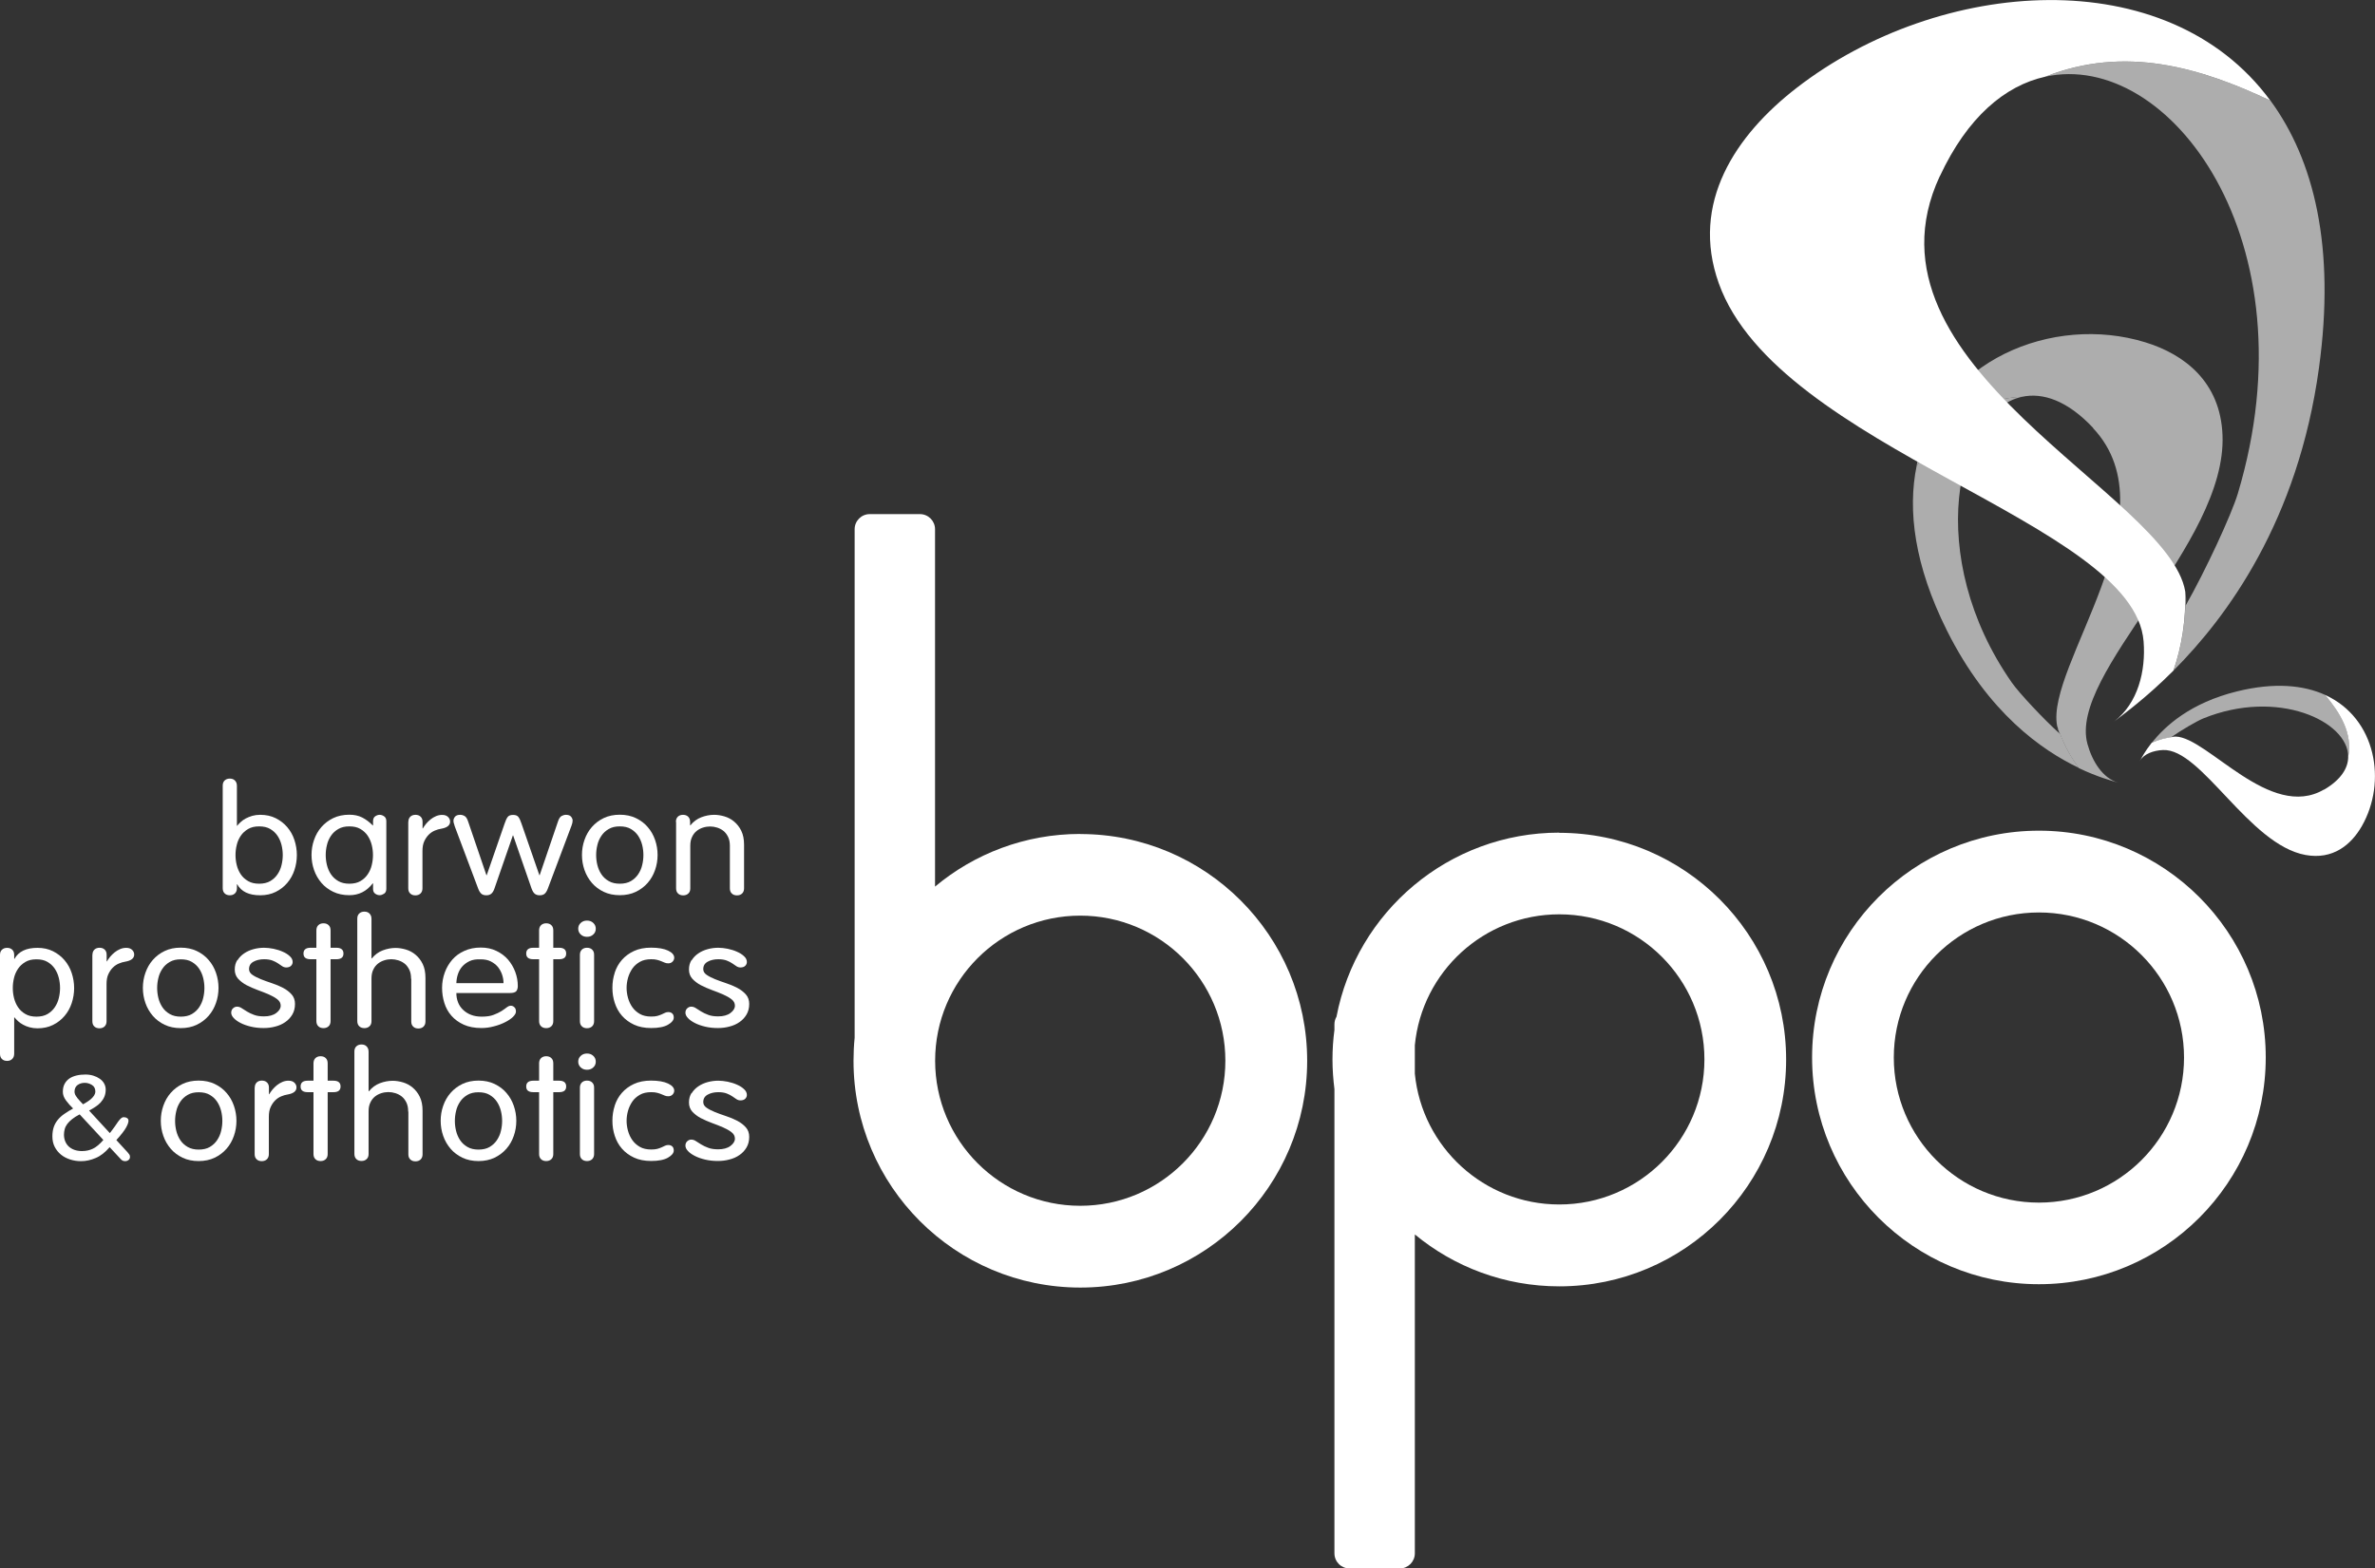
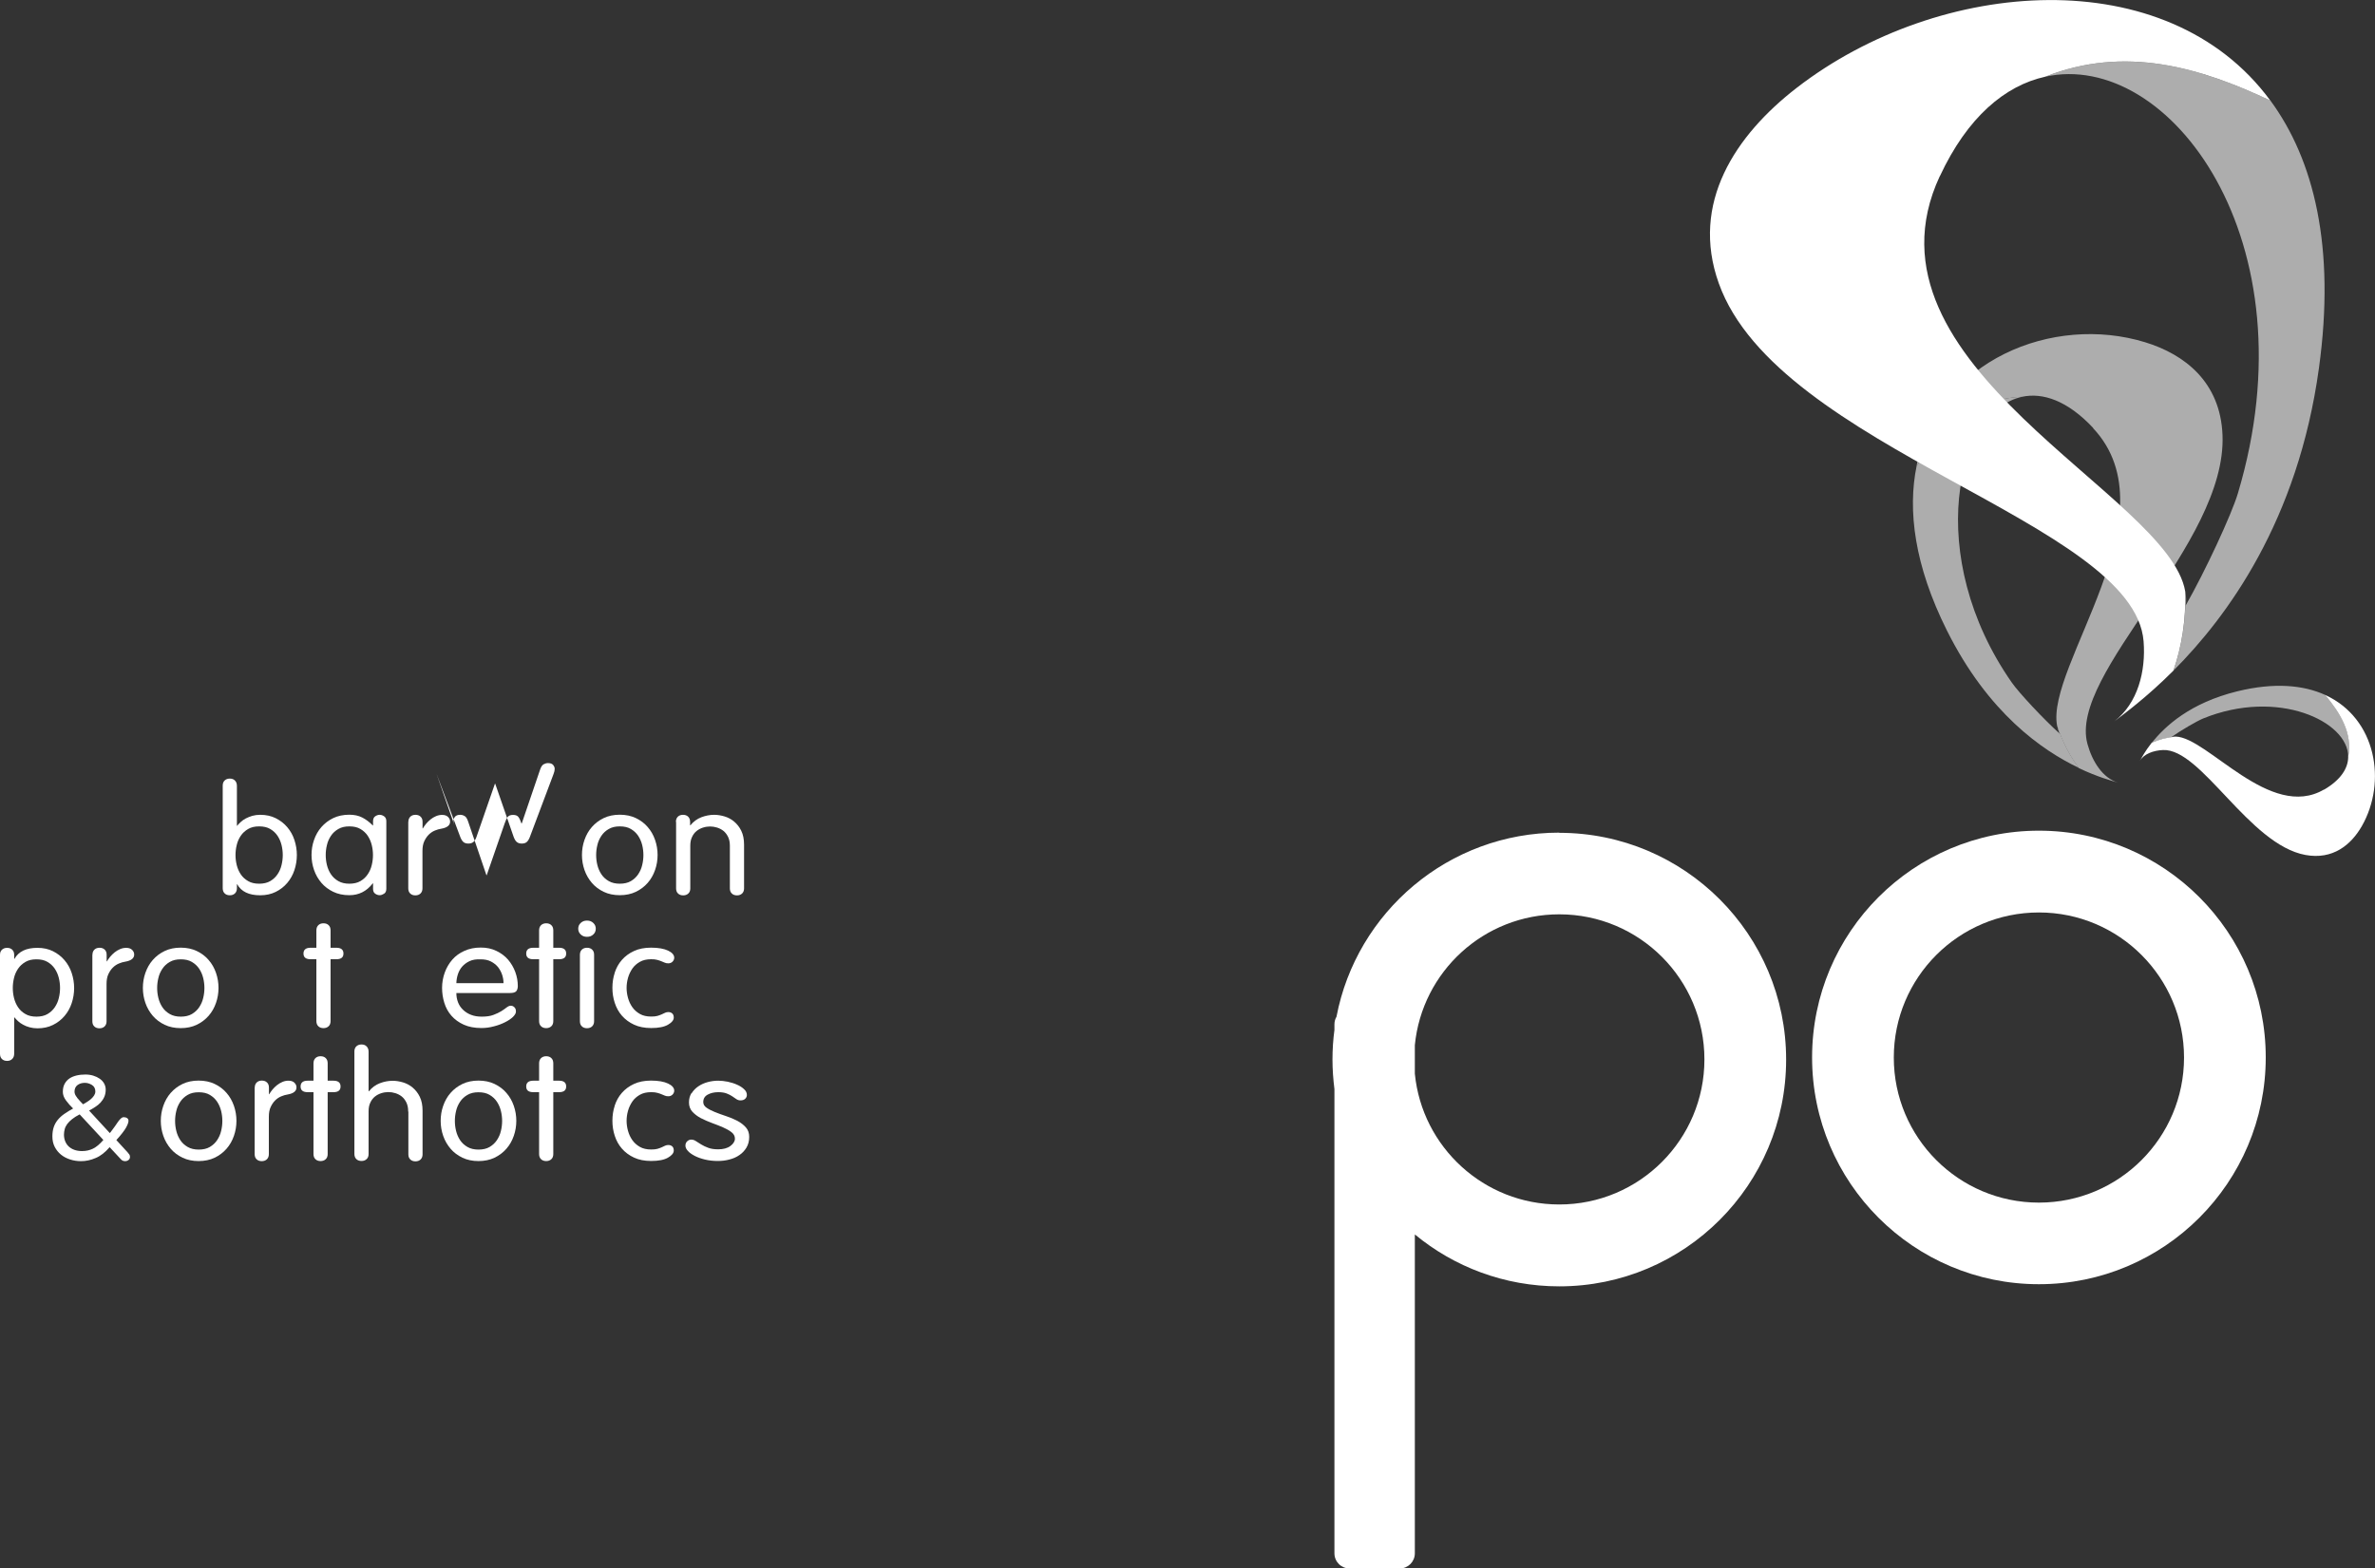
<svg xmlns="http://www.w3.org/2000/svg" id="Layer_2" viewBox="0 0 254.33 168">
  <rect x="0" y="0" width="254.33" height="168" fill="#333333" stroke="none" />
  <defs>
    <style>.cls-1{fill-rule:evenodd;}.cls-1,.cls-2,.cls-3{fill:#fff;stroke-width:0px;}.cls-2,.cls-4{opacity:.6;}</style>
  </defs>
  <g id="Layer_1-2">
    <path class="cls-3" d="M23.85,84.15c0-.24.07-.42.21-.55.14-.13.32-.2.55-.2s.42.07.55.21c.14.14.21.33.21.57v4.27h.03c.1-.13.23-.26.38-.4.15-.14.33-.27.54-.38.21-.11.44-.2.7-.28.26-.07.54-.11.84-.11.62,0,1.18.12,1.66.36.48.24.9.56,1.24.96.34.4.6.86.77,1.38.17.52.26,1.06.26,1.61s-.09,1.1-.26,1.61c-.17.52-.43.98-.77,1.38-.34.4-.75.72-1.24.96-.48.24-1.04.36-1.66.36-1.2,0-2.02-.39-2.46-1.18h-.03v.42c0,.24-.07.42-.21.56-.14.13-.32.2-.55.2s-.42-.07-.55-.2c-.14-.13-.21-.32-.21-.55v-10.98ZM25.35,92.66c.09.36.23.69.43.99s.46.54.79.73c.32.19.72.28,1.18.28s.87-.09,1.19-.28c.32-.19.58-.43.78-.73.2-.3.35-.63.43-.99.09-.36.13-.72.13-1.07s-.04-.71-.13-1.07c-.09-.36-.23-.69-.43-.99-.2-.3-.46-.54-.78-.73-.32-.19-.71-.28-1.19-.28s-.85.09-1.18.28c-.32.19-.59.43-.79.73s-.35.63-.43.99c-.09.36-.13.72-.13,1.07s.04.71.13,1.07Z" />
    <path class="cls-3" d="M41.37,95.21c0,.24-.08.42-.24.52s-.32.16-.47.16c-.16,0-.32-.05-.48-.16s-.23-.28-.23-.52v-.59h-.03c-.33.43-.71.75-1.13.96-.42.21-.88.31-1.38.31-.65,0-1.22-.12-1.72-.36-.5-.24-.93-.56-1.27-.96s-.61-.86-.79-1.38c-.18-.52-.27-1.05-.27-1.61s.09-1.1.27-1.61c.18-.52.44-.98.79-1.38s.77-.72,1.27-.96,1.08-.36,1.72-.36c.53,0,.99.1,1.38.3.39.2.77.48,1.13.85h.03v-.45c0-.25.08-.43.23-.53s.31-.16.48-.16c.15,0,.31.05.47.16s.24.28.24.52v7.25ZM35.01,92.66c.09.36.23.69.43.99.2.3.46.54.79.73s.72.28,1.18.28.87-.09,1.19-.28.58-.43.78-.73.35-.63.43-.99c.09-.36.13-.72.13-1.07s-.04-.71-.13-1.07c-.09-.36-.23-.69-.43-.99s-.46-.54-.78-.73-.71-.28-1.19-.28-.85.09-1.18.28-.59.43-.79.73c-.2.3-.35.63-.43.99-.09.36-.13.72-.13,1.07s.04.71.13,1.07Z" />
    <path class="cls-3" d="M43.73,88.03c0-.23.07-.41.21-.55.14-.13.32-.2.55-.2s.42.07.55.2c.14.13.21.31.21.55v.71h.03c.09-.16.21-.32.35-.5.14-.17.31-.33.48-.47.18-.14.37-.26.59-.35.21-.09.43-.13.65-.13.27,0,.47.07.62.21.15.14.23.31.23.51,0,.4-.32.65-.95.76-.22.03-.45.1-.69.2-.24.1-.46.25-.65.44-.19.19-.35.43-.48.71-.13.28-.19.63-.19,1.04v4c0,.23-.07.41-.21.55-.14.13-.32.2-.55.2s-.42-.07-.55-.2c-.14-.13-.21-.31-.21-.55v-7.12Z" />
-     <path class="cls-3" d="M48.68,88.44c-.03-.11-.06-.2-.09-.29s-.03-.17-.03-.25c0-.14.05-.27.16-.41.11-.14.3-.21.56-.21.16,0,.32.04.47.13.15.08.28.28.38.59l1.96,5.75h.03l1.92-5.54c.1-.31.21-.54.32-.69.11-.15.3-.23.58-.23s.47.08.58.23c.11.15.22.38.32.69l1.92,5.54h.03l1.96-5.75c.1-.31.23-.5.38-.59.15-.08.31-.13.47-.13.27,0,.45.07.56.21.11.14.16.27.16.41,0,.07-.01.16-.03.25s-.05.19-.09.29l-2.53,6.73c-.1.27-.22.46-.35.57-.13.11-.31.16-.53.16-.21,0-.38-.05-.52-.16-.14-.11-.25-.3-.35-.57l-1.97-5.68h-.03l-1.97,5.68c-.09.27-.21.46-.35.57-.14.11-.31.16-.52.16-.22,0-.4-.05-.53-.16-.13-.11-.25-.3-.35-.57l-2.53-6.73Z" />
+     <path class="cls-3" d="M48.68,88.44c-.03-.11-.06-.2-.09-.29s-.03-.17-.03-.25c0-.14.05-.27.16-.41.11-.14.3-.21.56-.21.16,0,.32.04.47.13.15.08.28.28.38.59l1.96,5.75h.03l1.92-5.54c.1-.31.21-.54.32-.69.11-.15.3-.23.58-.23s.47.08.58.23c.11.15.22.38.32.69h.03l1.96-5.75c.1-.31.23-.5.38-.59.15-.08.31-.13.47-.13.27,0,.45.07.56.21.11.14.16.27.16.41,0,.07-.01.16-.03.25s-.05.19-.09.29l-2.53,6.73c-.1.27-.22.46-.35.57-.13.11-.31.16-.53.16-.21,0-.38-.05-.52-.16-.14-.11-.25-.3-.35-.57l-1.97-5.68h-.03l-1.97,5.68c-.09.27-.21.46-.35.57-.14.11-.31.16-.52.16-.22,0-.4-.05-.53-.16-.13-.11-.25-.3-.35-.57l-2.53-6.73Z" />
    <path class="cls-3" d="M62.59,89.97c.18-.52.44-.98.79-1.38s.77-.72,1.27-.96,1.08-.36,1.72-.36,1.22.12,1.72.36.93.56,1.27.96c.35.4.61.86.79,1.38.18.52.27,1.06.27,1.61s-.09,1.1-.27,1.61c-.18.52-.44.98-.79,1.38-.35.4-.77.72-1.27.96-.5.24-1.08.36-1.72.36s-1.22-.12-1.72-.36c-.5-.24-.93-.56-1.27-.96s-.61-.86-.79-1.38c-.18-.52-.27-1.05-.27-1.61s.09-1.1.27-1.61ZM63.97,92.66c.09.36.23.69.43.99.2.3.46.54.79.73s.72.28,1.18.28.87-.09,1.19-.28.58-.43.78-.73.35-.63.43-.99c.09-.36.13-.72.13-1.07s-.04-.71-.13-1.07c-.09-.36-.23-.69-.43-.99s-.46-.54-.78-.73-.71-.28-1.19-.28-.85.09-1.18.28-.59.43-.79.73c-.2.3-.35.63-.43.99-.09.36-.13.72-.13,1.07s.04.71.13,1.07Z" />
    <path class="cls-3" d="M72.38,88.03c0-.23.07-.41.21-.55.14-.13.32-.2.55-.2s.42.07.55.2c.14.13.21.32.21.56v.34l.03.03c.33-.41.73-.7,1.18-.87.45-.17.91-.26,1.37-.26.36,0,.72.06,1.1.17.37.11.72.29,1.03.55s.57.58.77.99.3.9.3,1.5v4.67c0,.23-.07.41-.21.55-.14.13-.32.2-.55.2s-.42-.07-.55-.2c-.14-.13-.21-.31-.21-.54v-4.57c0-.37-.06-.68-.19-.95-.13-.26-.29-.48-.49-.64-.2-.16-.43-.28-.68-.36s-.51-.12-.76-.12-.51.04-.76.12c-.25.08-.48.2-.68.36-.2.16-.37.38-.49.64-.13.26-.19.58-.19.95v4.57c0,.23-.07.41-.21.54-.14.13-.32.2-.55.2s-.42-.07-.55-.2c-.14-.13-.21-.31-.21-.55v-7.12Z" />
    <path class="cls-3" d="M0,102.28c0-.24.07-.42.21-.55s.32-.2.55-.2.42.07.55.2c.14.13.21.32.21.56v.42h.03c.44-.79,1.26-1.18,2.46-1.18.62,0,1.18.12,1.66.36.48.24.9.56,1.24.96.34.4.6.86.77,1.38.17.52.26,1.06.26,1.61s-.09,1.1-.26,1.61c-.17.52-.43.98-.77,1.38-.34.4-.75.72-1.24.96-.48.24-1.04.36-1.66.36-.3,0-.58-.04-.84-.11-.26-.07-.49-.16-.7-.28-.21-.11-.39-.24-.54-.38-.15-.14-.28-.28-.38-.4h-.03v3.88c0,.24-.07.43-.21.57-.14.14-.32.21-.55.21s-.42-.07-.55-.2c-.14-.13-.21-.32-.21-.55v-10.6ZM1.5,106.9c.09.36.23.69.43.99s.46.54.79.73c.32.19.72.28,1.18.28s.87-.09,1.19-.28c.32-.19.58-.43.78-.73.2-.3.35-.63.43-.99.09-.36.13-.72.13-1.07s-.04-.71-.13-1.07c-.09-.36-.23-.69-.43-.99-.2-.3-.46-.54-.78-.73-.32-.19-.71-.28-1.19-.28s-.85.09-1.18.28c-.32.19-.59.43-.79.73s-.35.63-.43.99c-.09.36-.13.72-.13,1.07s.04.71.13,1.07Z" />
    <path class="cls-3" d="M9.9,102.27c0-.23.07-.41.21-.55.14-.13.32-.2.55-.2s.42.07.55.2c.14.13.21.31.21.55v.71h.03c.09-.16.21-.32.35-.5.14-.17.31-.33.48-.47.18-.14.37-.26.59-.35.21-.09.43-.13.65-.13.27,0,.47.07.62.21.15.14.23.31.23.51,0,.4-.32.65-.95.76-.22.03-.45.1-.69.2-.24.1-.46.25-.65.44-.19.19-.35.43-.48.71-.13.28-.19.63-.19,1.04v4c0,.23-.07.41-.21.55-.14.13-.32.2-.55.2s-.42-.07-.55-.2c-.14-.13-.21-.31-.21-.55v-7.12Z" />
    <path class="cls-3" d="M15.57,104.21c.18-.52.44-.98.79-1.38s.77-.72,1.27-.96,1.08-.36,1.72-.36,1.22.12,1.72.36.93.56,1.27.96c.35.4.61.86.79,1.38.18.52.27,1.06.27,1.61s-.09,1.1-.27,1.61c-.18.52-.44.98-.79,1.38-.35.4-.77.72-1.27.96-.5.24-1.08.36-1.72.36s-1.22-.12-1.72-.36c-.5-.24-.93-.56-1.27-.96s-.61-.86-.79-1.38c-.18-.52-.27-1.05-.27-1.61s.09-1.1.27-1.61ZM16.96,106.9c.09.36.23.69.43.99.2.3.46.54.79.73s.72.28,1.18.28.87-.09,1.19-.28.58-.43.78-.73.35-.63.43-.99c.09-.36.13-.72.13-1.07s-.04-.71-.13-1.07c-.09-.36-.23-.69-.43-.99s-.46-.54-.78-.73-.71-.28-1.19-.28-.85.09-1.18.28-.59.43-.79.73c-.2.3-.35.63-.43.99-.09.36-.13.72-.13,1.07s.04.71.13,1.07Z" />
-     <path class="cls-3" d="M25.43,102.86c.18-.29.42-.54.72-.74.29-.2.63-.35,1-.45.37-.1.75-.15,1.13-.15.31,0,.65.04,1.01.11.36.08.7.18,1,.32.3.13.55.29.75.48.2.18.3.39.3.62,0,.15-.06.29-.17.4-.12.12-.29.18-.52.18-.16,0-.31-.05-.44-.14-.13-.09-.28-.19-.44-.3-.16-.11-.36-.21-.59-.3-.23-.09-.53-.14-.9-.14-.44,0-.82.09-1.13.26-.32.17-.48.44-.48.8,0,.24.12.45.36.61.24.17.55.32.91.47s.76.28,1.19.43c.43.14.82.31,1.19.5.36.19.67.43.91.7.24.27.36.61.36,1.02,0,.44-.1.82-.29,1.14-.19.32-.44.59-.75.8-.31.22-.67.38-1.07.48-.4.11-.82.16-1.25.16-.48,0-.94-.05-1.36-.15-.42-.1-.79-.23-1.1-.39-.31-.16-.56-.33-.74-.53-.18-.19-.27-.38-.27-.57,0-.19.06-.35.19-.47.13-.12.27-.18.43-.18.17,0,.34.05.5.16.16.11.35.23.57.36.22.13.47.26.76.36.29.11.64.16,1.06.16.55,0,.99-.12,1.31-.36.32-.24.48-.5.48-.78s-.12-.5-.36-.69-.55-.36-.91-.52c-.36-.16-.76-.31-1.19-.47s-.82-.33-1.19-.52c-.36-.19-.67-.43-.91-.69-.24-.27-.36-.6-.36-.99s.09-.73.28-1.02Z" />
    <path class="cls-3" d="M33.88,99.66c0-.24.07-.42.21-.56.14-.13.32-.2.55-.2s.42.07.55.2c.14.13.21.32.21.56v1.86h.62c.51,0,.76.21.76.62s-.25.61-.76.61h-.62v6.63c0,.23-.07.42-.21.55-.14.13-.32.2-.55.2s-.42-.07-.55-.2c-.14-.13-.21-.32-.21-.55v-6.63h-.62c-.51,0-.76-.2-.76-.61s.25-.62.76-.62h.62v-1.86Z" />
-     <path class="cls-3" d="M44.02,104.82c0-.37-.06-.68-.19-.95-.13-.26-.29-.48-.49-.64-.2-.16-.43-.28-.68-.36s-.51-.12-.76-.12-.51.04-.76.12c-.25.08-.48.2-.68.36-.2.16-.37.38-.49.64-.13.26-.19.58-.19.95v4.57c0,.23-.07.41-.21.54-.14.13-.32.2-.55.2s-.42-.07-.55-.2c-.14-.13-.21-.32-.21-.55v-10.98c0-.24.07-.42.21-.55.14-.13.32-.2.55-.2s.42.07.55.21c.14.14.21.33.21.57v4.21l.03.03c.33-.41.73-.7,1.18-.87.45-.17.91-.26,1.37-.26.36,0,.72.06,1.1.17.37.11.72.29,1.03.55s.57.58.77.99.3.9.3,1.5v4.67c0,.23-.07.41-.21.55-.14.13-.32.2-.55.2s-.42-.07-.55-.2c-.14-.13-.21-.31-.21-.54v-4.57Z" />
    <path class="cls-3" d="M48.87,106.38c0,.35.06.68.18.99.12.31.3.57.54.8.24.23.52.41.86.54.33.13.72.19,1.14.19.51,0,.93-.06,1.26-.19.33-.12.61-.26.84-.4.23-.15.42-.28.57-.4.16-.12.3-.18.44-.18s.27.05.38.16c.12.11.17.26.17.47,0,.17-.11.36-.32.57-.21.2-.5.4-.85.57-.35.18-.75.33-1.19.44-.44.12-.88.18-1.33.18-.74,0-1.37-.12-1.9-.36-.53-.24-.97-.56-1.32-.96s-.6-.86-.76-1.38c-.16-.52-.24-1.05-.24-1.61s.1-1.12.29-1.64c.19-.52.46-.98.81-1.38s.78-.71,1.3-.94c.51-.23,1.09-.35,1.74-.35s1.18.12,1.68.36c.5.24.91.55,1.25.94.33.39.59.83.77,1.32.18.49.27.99.27,1.5,0,.24-.06.43-.17.56-.12.13-.34.19-.68.19h-5.73ZM53.92,105.31c0-.3-.05-.6-.15-.9-.1-.3-.25-.57-.44-.82-.2-.24-.45-.44-.76-.6s-.68-.23-1.09-.23c-.47-.02-.87.04-1.19.19-.32.15-.59.35-.8.59-.21.24-.36.52-.46.83-.1.31-.15.62-.16.94h5.05Z" />
    <path class="cls-3" d="M57.73,99.66c0-.24.07-.42.21-.56.14-.13.32-.2.55-.2s.42.07.55.2c.14.13.21.32.21.56v1.86h.62c.51,0,.76.21.76.62s-.25.61-.76.61h-.62v6.63c0,.23-.07.42-.21.55-.14.13-.32.2-.55.2s-.42-.07-.55-.2c-.14-.13-.21-.32-.21-.55v-6.63h-.62c-.51,0-.76-.2-.76-.61s.25-.62.76-.62h.62v-1.86Z" />
    <path class="cls-3" d="M62.19,98.86c.18-.17.4-.25.67-.25s.49.08.67.25c.18.17.27.37.27.62s-.09.46-.27.62c-.18.17-.4.25-.67.25s-.49-.08-.67-.25c-.18-.17-.27-.37-.27-.62s.09-.46.27-.62ZM63.62,109.39c0,.23-.07.41-.21.55-.14.13-.32.2-.55.2s-.42-.07-.55-.2c-.14-.13-.21-.31-.21-.55v-7.12c0-.23.07-.41.21-.55.14-.13.32-.2.55-.2s.42.07.55.2c.14.13.21.31.21.55v7.12Z" />
    <path class="cls-3" d="M65.82,104.21c.17-.52.42-.98.77-1.38s.78-.72,1.3-.96c.52-.24,1.13-.36,1.83-.36.78,0,1.39.11,1.83.32s.65.47.65.76c0,.15-.06.29-.17.41-.12.12-.27.19-.45.19-.15,0-.28-.02-.39-.07-.11-.05-.23-.1-.36-.15-.13-.05-.28-.11-.45-.15-.17-.05-.38-.07-.65-.07-.47,0-.88.09-1.21.28-.33.19-.61.43-.81.73s-.36.63-.46.99-.15.72-.15,1.07.05.71.15,1.07c.1.36.25.69.46.99s.48.54.81.73c.33.19.74.28,1.21.28.27,0,.49-.02.67-.07.18-.05.33-.11.47-.17.13-.06.25-.12.36-.17.11-.05.22-.07.34-.07.17,0,.31.05.42.15.11.1.16.25.16.44,0,.27-.2.52-.61.76-.41.24-1.01.36-1.81.36-.7,0-1.32-.12-1.83-.36-.52-.24-.95-.56-1.3-.96s-.6-.86-.77-1.38c-.17-.52-.25-1.05-.25-1.61s.08-1.1.25-1.61Z" />
-     <path class="cls-3" d="M74.07,102.86c.18-.29.42-.54.72-.74.29-.2.63-.35,1-.45.37-.1.75-.15,1.13-.15.31,0,.65.04,1.01.11.36.08.7.18,1,.32.3.13.55.29.75.48.2.18.3.39.3.62,0,.15-.06.29-.17.4-.12.12-.29.18-.52.18-.16,0-.31-.05-.44-.14-.13-.09-.28-.19-.44-.3-.16-.11-.36-.21-.59-.3-.23-.09-.53-.14-.9-.14-.44,0-.82.09-1.13.26-.32.17-.48.44-.48.8,0,.24.12.45.36.61.24.17.55.32.91.47s.76.28,1.19.43c.43.14.82.31,1.19.5.36.19.67.43.91.7.24.27.36.61.36,1.02,0,.44-.1.82-.29,1.14-.19.32-.44.59-.75.8-.31.22-.67.38-1.07.48-.4.11-.82.16-1.25.16-.48,0-.94-.05-1.36-.15-.42-.1-.79-.23-1.1-.39-.31-.16-.56-.33-.74-.53-.18-.19-.27-.38-.27-.57,0-.19.06-.35.19-.47.13-.12.27-.18.43-.18.17,0,.34.05.5.16.16.11.35.23.57.36.22.13.47.26.76.36.29.11.64.16,1.06.16.55,0,.99-.12,1.31-.36.32-.24.48-.5.48-.78s-.12-.5-.36-.69-.55-.36-.91-.52c-.36-.16-.76-.31-1.19-.47s-.82-.33-1.19-.52c-.36-.19-.67-.43-.91-.69-.24-.27-.36-.6-.36-.99s.09-.73.28-1.02Z" />
    <path class="cls-3" d="M11.78,121.35l.08-.1c.16-.2.3-.39.43-.58s.24-.36.35-.51.21-.27.31-.36c.1-.09.2-.13.3-.13.14,0,.26.03.36.1.1.06.15.16.15.29,0,.17-.09.42-.27.74-.18.32-.52.76-1.03,1.32l1.21,1.32c.08.09.15.18.19.24.04.07.06.15.06.24,0,.14-.05.25-.15.33s-.22.13-.36.13c-.2,0-.35-.07-.47-.21l-1.2-1.29c-.47.55-.96.94-1.49,1.16-.53.23-1.05.34-1.58.34-.4,0-.79-.06-1.16-.18-.37-.12-.7-.29-.98-.52-.28-.23-.5-.5-.67-.83-.17-.33-.25-.7-.25-1.12,0-.38.05-.72.15-1.01.1-.29.25-.55.44-.78.19-.23.42-.44.7-.63.27-.19.58-.38.93-.57-.28-.27-.53-.55-.76-.86-.23-.31-.34-.62-.34-.92,0-.33.06-.62.19-.86.13-.24.3-.43.52-.58s.48-.25.77-.32c.29-.07.61-.1.94-.1.3,0,.58.04.84.12.26.08.49.19.69.33.2.14.36.31.47.51s.17.42.17.65c0,.29-.05.55-.15.78-.1.23-.24.43-.4.61-.17.18-.36.34-.57.47-.21.14-.43.27-.66.39l2.22,2.41ZM6.97,122.22c.08.21.2.4.36.56.16.16.37.29.61.38.24.09.53.14.85.14.43,0,.82-.09,1.17-.26s.72-.48,1.11-.93l-2.54-2.74c-.33.17-.6.34-.81.51-.21.17-.39.34-.52.52-.13.18-.22.36-.27.55-.05.19-.08.39-.08.59,0,.24.04.47.12.68ZM8.25,117.58c.19.22.4.46.64.71.14-.08.29-.16.44-.26s.3-.2.43-.32c.13-.12.24-.24.32-.37s.13-.27.13-.42c0-.31-.12-.55-.36-.7-.24-.15-.5-.23-.77-.23-.3,0-.56.08-.77.23-.22.16-.33.4-.33.72,0,.2.09.41.28.63Z" />
    <path class="cls-3" d="M17.49,118.45c.18-.52.44-.98.79-1.38s.77-.72,1.27-.96,1.08-.36,1.72-.36,1.22.12,1.72.36.93.56,1.27.96c.35.4.61.86.79,1.38.18.52.27,1.06.27,1.61s-.09,1.1-.27,1.61c-.18.52-.44.98-.79,1.38-.35.4-.77.72-1.27.96-.5.24-1.08.36-1.72.36s-1.22-.12-1.72-.36c-.5-.24-.93-.56-1.27-.96s-.61-.86-.79-1.38c-.18-.52-.27-1.05-.27-1.61s.09-1.1.27-1.61ZM18.88,121.14c.09.36.23.69.43.99.2.3.46.54.79.73s.72.28,1.18.28.87-.09,1.19-.28.58-.43.78-.73.35-.63.43-.99c.09-.36.13-.72.13-1.07s-.04-.71-.13-1.07c-.09-.36-.23-.69-.43-.99s-.46-.54-.78-.73-.71-.28-1.19-.28-.85.09-1.18.28-.59.43-.79.73c-.2.3-.35.63-.43.99-.09.36-.13.72-.13,1.07s.04.71.13,1.07Z" />
    <path class="cls-3" d="M27.28,116.5c0-.23.07-.41.21-.55.14-.13.32-.2.55-.2s.42.07.55.2c.14.13.21.31.21.55v.71h.03c.09-.16.21-.32.35-.5.14-.17.31-.33.48-.47.18-.14.37-.26.59-.35.21-.09.43-.13.65-.13.27,0,.47.07.62.21.15.14.23.31.23.51,0,.4-.32.65-.95.76-.22.03-.45.1-.69.2-.24.1-.46.25-.65.44-.19.19-.35.43-.48.71-.13.28-.19.63-.19,1.04v4c0,.23-.07.41-.21.55-.14.13-.32.2-.55.2s-.42-.07-.55-.2c-.14-.13-.21-.31-.21-.55v-7.12Z" />
    <path class="cls-3" d="M33.57,113.9c0-.24.07-.42.21-.56.14-.13.32-.2.55-.2s.42.07.55.2c.14.13.21.32.21.56v1.86h.62c.51,0,.76.21.76.62s-.25.61-.76.61h-.62v6.63c0,.23-.07.42-.21.55-.14.13-.32.2-.55.2s-.42-.07-.55-.2c-.14-.13-.21-.32-.21-.55v-6.63h-.62c-.51,0-.76-.2-.76-.61s.25-.62.76-.62h.62v-1.86Z" />
    <path class="cls-3" d="M43.71,119.05c0-.37-.06-.68-.19-.95-.13-.26-.29-.48-.49-.64-.2-.16-.43-.28-.68-.36s-.51-.12-.76-.12-.51.04-.76.12c-.25.08-.48.2-.68.36-.2.16-.37.38-.49.64-.13.26-.19.58-.19.95v4.57c0,.23-.07.41-.21.54-.14.13-.32.2-.55.2s-.42-.07-.55-.2c-.14-.13-.21-.32-.21-.55v-10.98c0-.24.07-.42.21-.55.14-.13.32-.2.55-.2s.42.07.55.21c.14.14.21.33.21.57v4.21l.03.03c.33-.41.73-.7,1.18-.87.45-.17.91-.26,1.37-.26.36,0,.72.06,1.1.17.37.11.72.29,1.03.55s.57.58.77.99c.2.41.3.9.3,1.5v4.67c0,.23-.07.41-.21.55-.14.13-.32.2-.55.2s-.42-.07-.55-.2c-.14-.13-.21-.31-.21-.54v-4.57Z" />
    <path class="cls-3" d="M47.46,118.45c.18-.52.44-.98.79-1.38s.77-.72,1.27-.96,1.08-.36,1.72-.36,1.22.12,1.72.36.93.56,1.27.96c.35.4.61.86.79,1.38.18.52.27,1.06.27,1.61s-.09,1.1-.27,1.61c-.18.52-.44.98-.79,1.38-.35.4-.77.72-1.27.96-.5.24-1.08.36-1.72.36s-1.22-.12-1.72-.36c-.5-.24-.93-.56-1.27-.96s-.61-.86-.79-1.38c-.18-.52-.27-1.05-.27-1.61s.09-1.1.27-1.61ZM48.84,121.14c.09.36.23.69.43.99.2.3.46.54.79.73s.72.28,1.18.28.87-.09,1.19-.28.58-.43.78-.73.35-.63.43-.99c.09-.36.13-.72.13-1.07s-.04-.71-.13-1.07c-.09-.36-.23-.69-.43-.99s-.46-.54-.78-.73-.71-.28-1.19-.28-.85.09-1.18.28-.59.43-.79.73c-.2.3-.35.63-.43.99-.09.36-.13.72-.13,1.07s.04.71.13,1.07Z" />
    <path class="cls-3" d="M57.73,113.9c0-.24.07-.42.21-.56.14-.13.32-.2.55-.2s.42.07.55.2c.14.13.21.32.21.56v1.86h.62c.51,0,.76.21.76.62s-.25.61-.76.61h-.62v6.63c0,.23-.07.42-.21.55-.14.13-.32.2-.55.2s-.42-.07-.55-.2c-.14-.13-.21-.32-.21-.55v-6.63h-.62c-.51,0-.76-.2-.76-.61s.25-.62.76-.62h.62v-1.86Z" />
-     <path class="cls-3" d="M62.19,113.1c.18-.17.4-.25.67-.25s.49.08.67.25c.18.17.27.37.27.62s-.09.46-.27.62c-.18.17-.4.25-.67.25s-.49-.08-.67-.25c-.18-.17-.27-.37-.27-.62s.09-.46.27-.62ZM63.62,123.62c0,.23-.07.41-.21.55-.14.13-.32.2-.55.2s-.42-.07-.55-.2c-.14-.13-.21-.31-.21-.55v-7.12c0-.23.07-.41.21-.55.14-.13.32-.2.55-.2s.42.07.55.2c.14.13.21.31.21.55v7.12Z" />
    <path class="cls-3" d="M65.82,118.45c.17-.52.42-.98.77-1.38s.78-.72,1.3-.96c.52-.24,1.13-.36,1.83-.36.78,0,1.39.11,1.83.32s.65.47.65.76c0,.15-.06.29-.17.41-.12.12-.27.19-.45.19-.15,0-.28-.02-.39-.07-.11-.05-.23-.1-.36-.15-.13-.05-.28-.11-.45-.15-.17-.05-.38-.07-.65-.07-.47,0-.88.09-1.21.28-.33.19-.61.43-.81.73s-.36.63-.46.99-.15.72-.15,1.07.05.71.15,1.07c.1.36.25.69.46.99s.48.54.81.73c.33.19.74.28,1.21.28.27,0,.49-.02.67-.07.18-.05.33-.11.47-.17.13-.06.25-.12.36-.17.11-.05.22-.07.34-.07.17,0,.31.05.42.15.11.1.16.25.16.44,0,.27-.2.52-.61.76-.41.24-1.01.36-1.81.36-.7,0-1.32-.12-1.83-.36-.52-.24-.95-.56-1.3-.96s-.6-.86-.77-1.38c-.17-.52-.25-1.05-.25-1.61s.08-1.1.25-1.61Z" />
    <path class="cls-3" d="M74.07,117.1c.18-.29.42-.54.72-.74.29-.2.63-.35,1-.45.37-.1.75-.15,1.13-.15.31,0,.65.04,1.01.11.36.08.7.18,1,.32.3.13.55.29.75.48.2.18.3.39.3.62,0,.15-.06.29-.17.4-.12.12-.29.18-.52.18-.16,0-.31-.05-.44-.14-.13-.09-.28-.19-.44-.3-.16-.11-.36-.21-.59-.3-.23-.09-.53-.14-.9-.14-.44,0-.82.09-1.13.26-.32.17-.48.44-.48.8,0,.24.12.45.36.61.24.17.55.32.91.47s.76.28,1.19.43c.43.14.82.31,1.19.5.36.19.67.43.91.7.24.27.36.61.36,1.02,0,.44-.1.82-.29,1.14-.19.32-.44.59-.75.8-.31.22-.67.38-1.07.48-.4.11-.82.16-1.25.16-.48,0-.94-.05-1.36-.15-.42-.1-.79-.23-1.1-.39-.31-.16-.56-.33-.74-.53-.18-.19-.27-.38-.27-.57,0-.19.06-.35.19-.47.13-.12.27-.18.43-.18.17,0,.34.05.5.16.16.11.35.23.57.36.22.13.47.26.76.36.29.11.64.16,1.06.16.55,0,.99-.12,1.31-.36.32-.24.48-.5.48-.78s-.12-.5-.36-.69-.55-.36-.91-.52c-.36-.16-.76-.31-1.19-.47s-.82-.33-1.19-.52c-.36-.19-.67-.43-.91-.69-.24-.27-.36-.6-.36-.99s.09-.73.28-1.02Z" />
-     <path class="cls-3" d="M115.68,89.33c-5.92,0-11.34,2.12-15.55,5.64v-38.28c0-.9-.73-1.62-1.62-1.62h-5.37c-.9,0-1.62.73-1.62,1.62v54.47c-.08.81-.12,1.63-.12,2.47,0,13.42,10.88,24.29,24.29,24.29s24.29-10.88,24.29-24.29-10.88-24.29-24.29-24.29ZM115.68,129.16c-8.58,0-15.54-6.96-15.54-15.54s6.96-15.54,15.54-15.54,15.54,6.96,15.54,15.54-6.96,15.54-15.54,15.54Z" />
    <path class="cls-3" d="M166.98,89.19c-11.85,0-21.72,8.49-23.86,19.72-.14.24-.22.51-.22.81v.6c-.14,1.04-.21,2.09-.21,3.17s.08,2.13.21,3.17v49.73c0,.9.73,1.62,1.62,1.62h5.37c.9,0,1.62-.73,1.62-1.62v-34.16c4.2,3.47,9.59,5.56,15.47,5.56,13.42,0,24.29-10.88,24.29-24.29s-10.88-24.29-24.29-24.29ZM166.98,129.02c-8.07,0-14.7-6.15-15.47-14.01v-3.06c.77-7.87,7.4-14.01,15.47-14.01,8.58,0,15.54,6.96,15.54,15.54s-6.96,15.54-15.54,15.54Z" />
    <path class="cls-1" d="M218.34,88.98c-13.42,0-24.29,10.88-24.29,24.29s10.88,24.29,24.29,24.29,24.29-10.88,24.29-24.29-10.88-24.29-24.29-24.29ZM218.34,128.82c-8.58,0-15.54-6.96-15.54-15.54s6.96-15.54,15.54-15.54,15.54,6.96,15.54,15.54-6.96,15.54-15.54,15.54Z" />
    <g class="cls-4">
      <path class="cls-3" d="M216.5,42.51c-7.07,1.58-10.48,17.12-1.06,30.61.78,1.11,3.37,3.89,5.14,5.48-.14-.26-.22-.56-.28-.87.58,1.76,1.37,3.27,2.33,4.53-3.94-1.87-9.73-5.89-14.14-14.72-3.48-6.96-4.23-12.88-3.24-17.66,2.94-3.85,6.39-7.22,11.26-7.38Z" />
      <path class="cls-3" d="M224.15,45.84c-2.73-2.91-5.38-3.83-7.65-3.33-4.87.16-8.32,3.53-11.26,7.38,2.36-11.32,14.62-16.25,24.47-13.23,4.22,1.29,8.06,4.25,8.29,9.93.49,11.74-16.56,25.53-14.46,33.11.52,1.88,1.63,3.64,3.26,4.13-.61-.18-2.16-.59-4.18-1.55-.96-1.27-1.76-2.78-2.33-4.53-1.26-6.4,12.57-22.6,3.85-31.89Z" />
    </g>
    <path class="cls-2" d="M219,8.22c13.28-2.95,28.75,17.59,20.64,44.65-.67,2.24-3.48,8.3-5.58,11.98.08-.49.04-.99-.04-1.5.08,3.04-.37,5.87-1.27,8.48,5.72-5.73,13.33-16.01,15.58-32.42,1.78-12.93-.53-22.28-5.2-28.64-7.48-3.52-15.56-5.95-24.12-2.55Z" />
    <path class="cls-3" d="M207.73,18.88c2.96-6.36,7-9.71,11.27-10.66,8.57-3.4,16.64-.98,24.12,2.55-11.05-15.05-35.41-13.2-50.72-1.36-6.55,5.07-11.42,12.34-8.34,20.94,6.36,17.8,44.49,25.54,45.49,38.35.25,3.18-.61,6.63-3.14,8.57.95-.73,3.39-2.49,6.33-5.43.9-2.6,1.35-5.44,1.27-8.48-1.74-10.44-35.75-24.16-26.29-44.48Z" />
    <path class="cls-2" d="M251.46,81.06c.01-3.8-7.54-7.35-15.53-4.1-.66.27-2.38,1.27-3.4,1.99.15-.04.31-.05.48-.04-.97.09-1.83.32-2.59.67,1.42-1.8,4.14-4.3,9.17-5.53,3.96-.97,7.08-.67,9.41.39,1.63,1.95,2.95,4.11,2.47,6.62Z" />
    <path class="cls-3" d="M248.87,84.59c1.81-1.06,2.59-2.31,2.59-3.53.48-2.51-.84-4.66-2.47-6.62,5.52,2.52,6.62,9.36,3.93,14.05-1.15,2.01-3.11,3.63-6.04,3.09-6.06-1.11-11.14-11.43-15.26-11.24-1.02.05-2.05.41-2.49,1.19.17-.29.55-1.03,1.28-1.96.76-.35,1.62-.58,2.59-.67,3.42.1,10.1,9.05,15.87,5.67Z" />
  </g>
</svg>